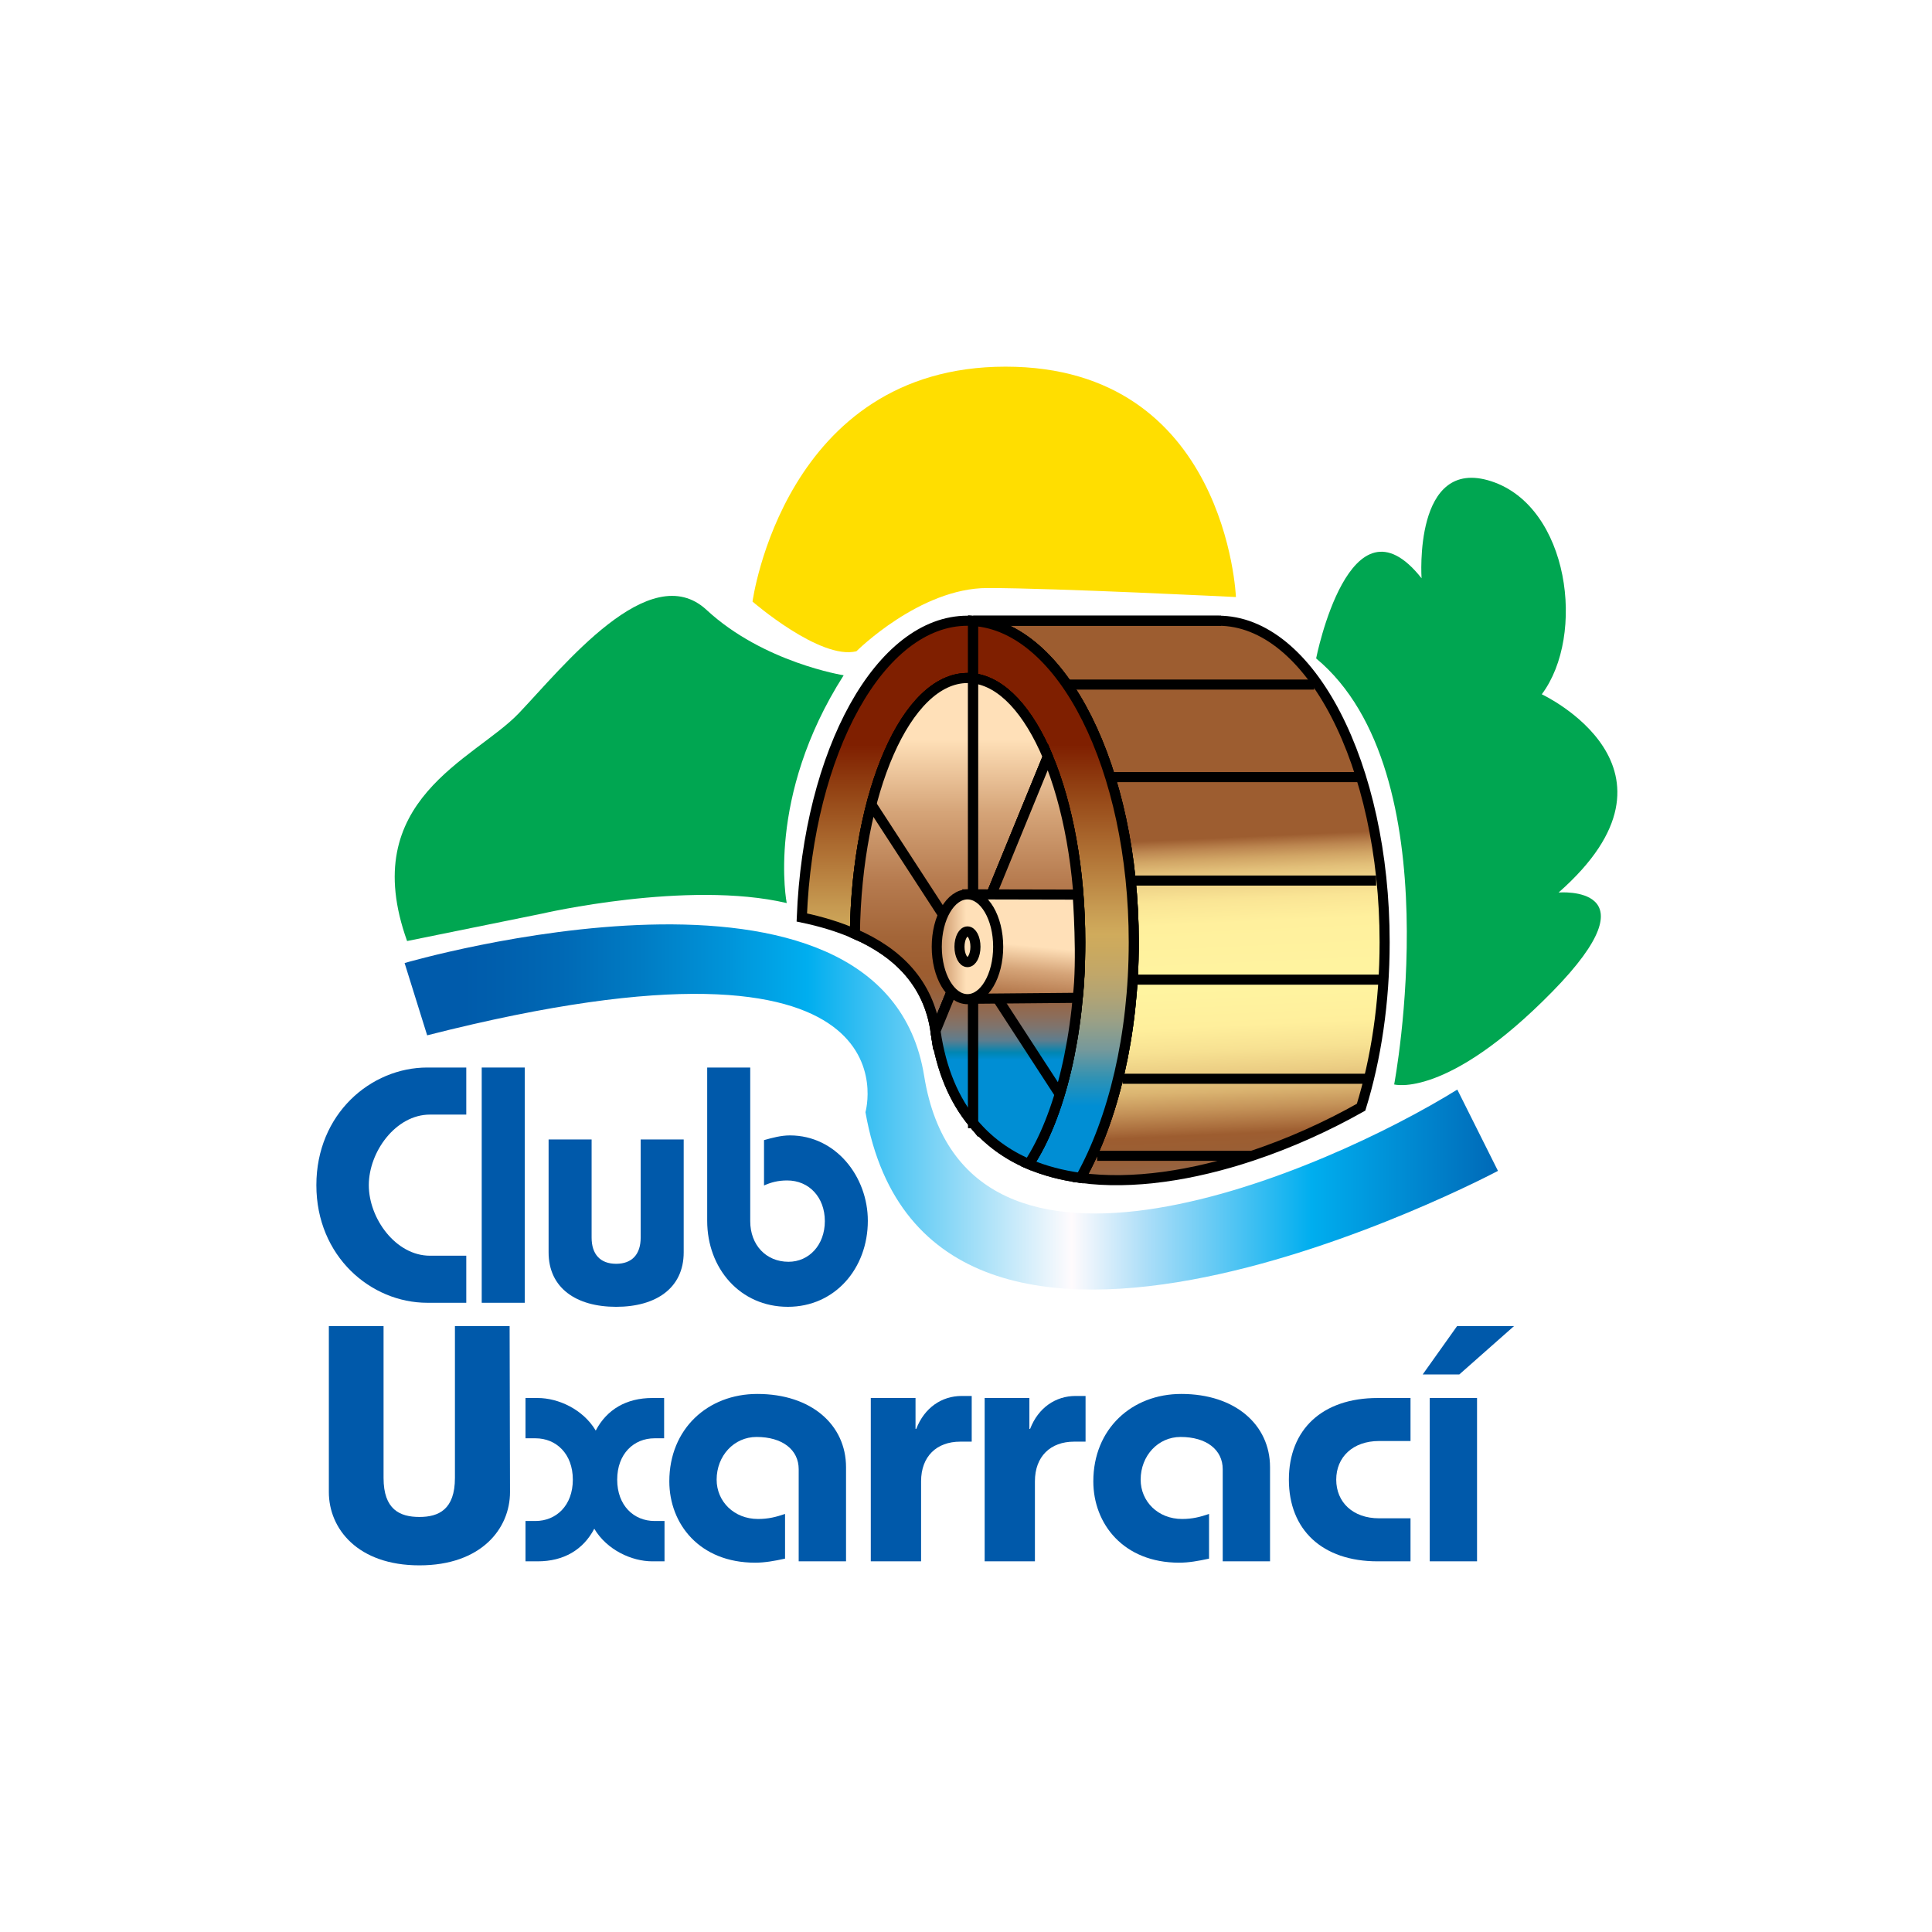
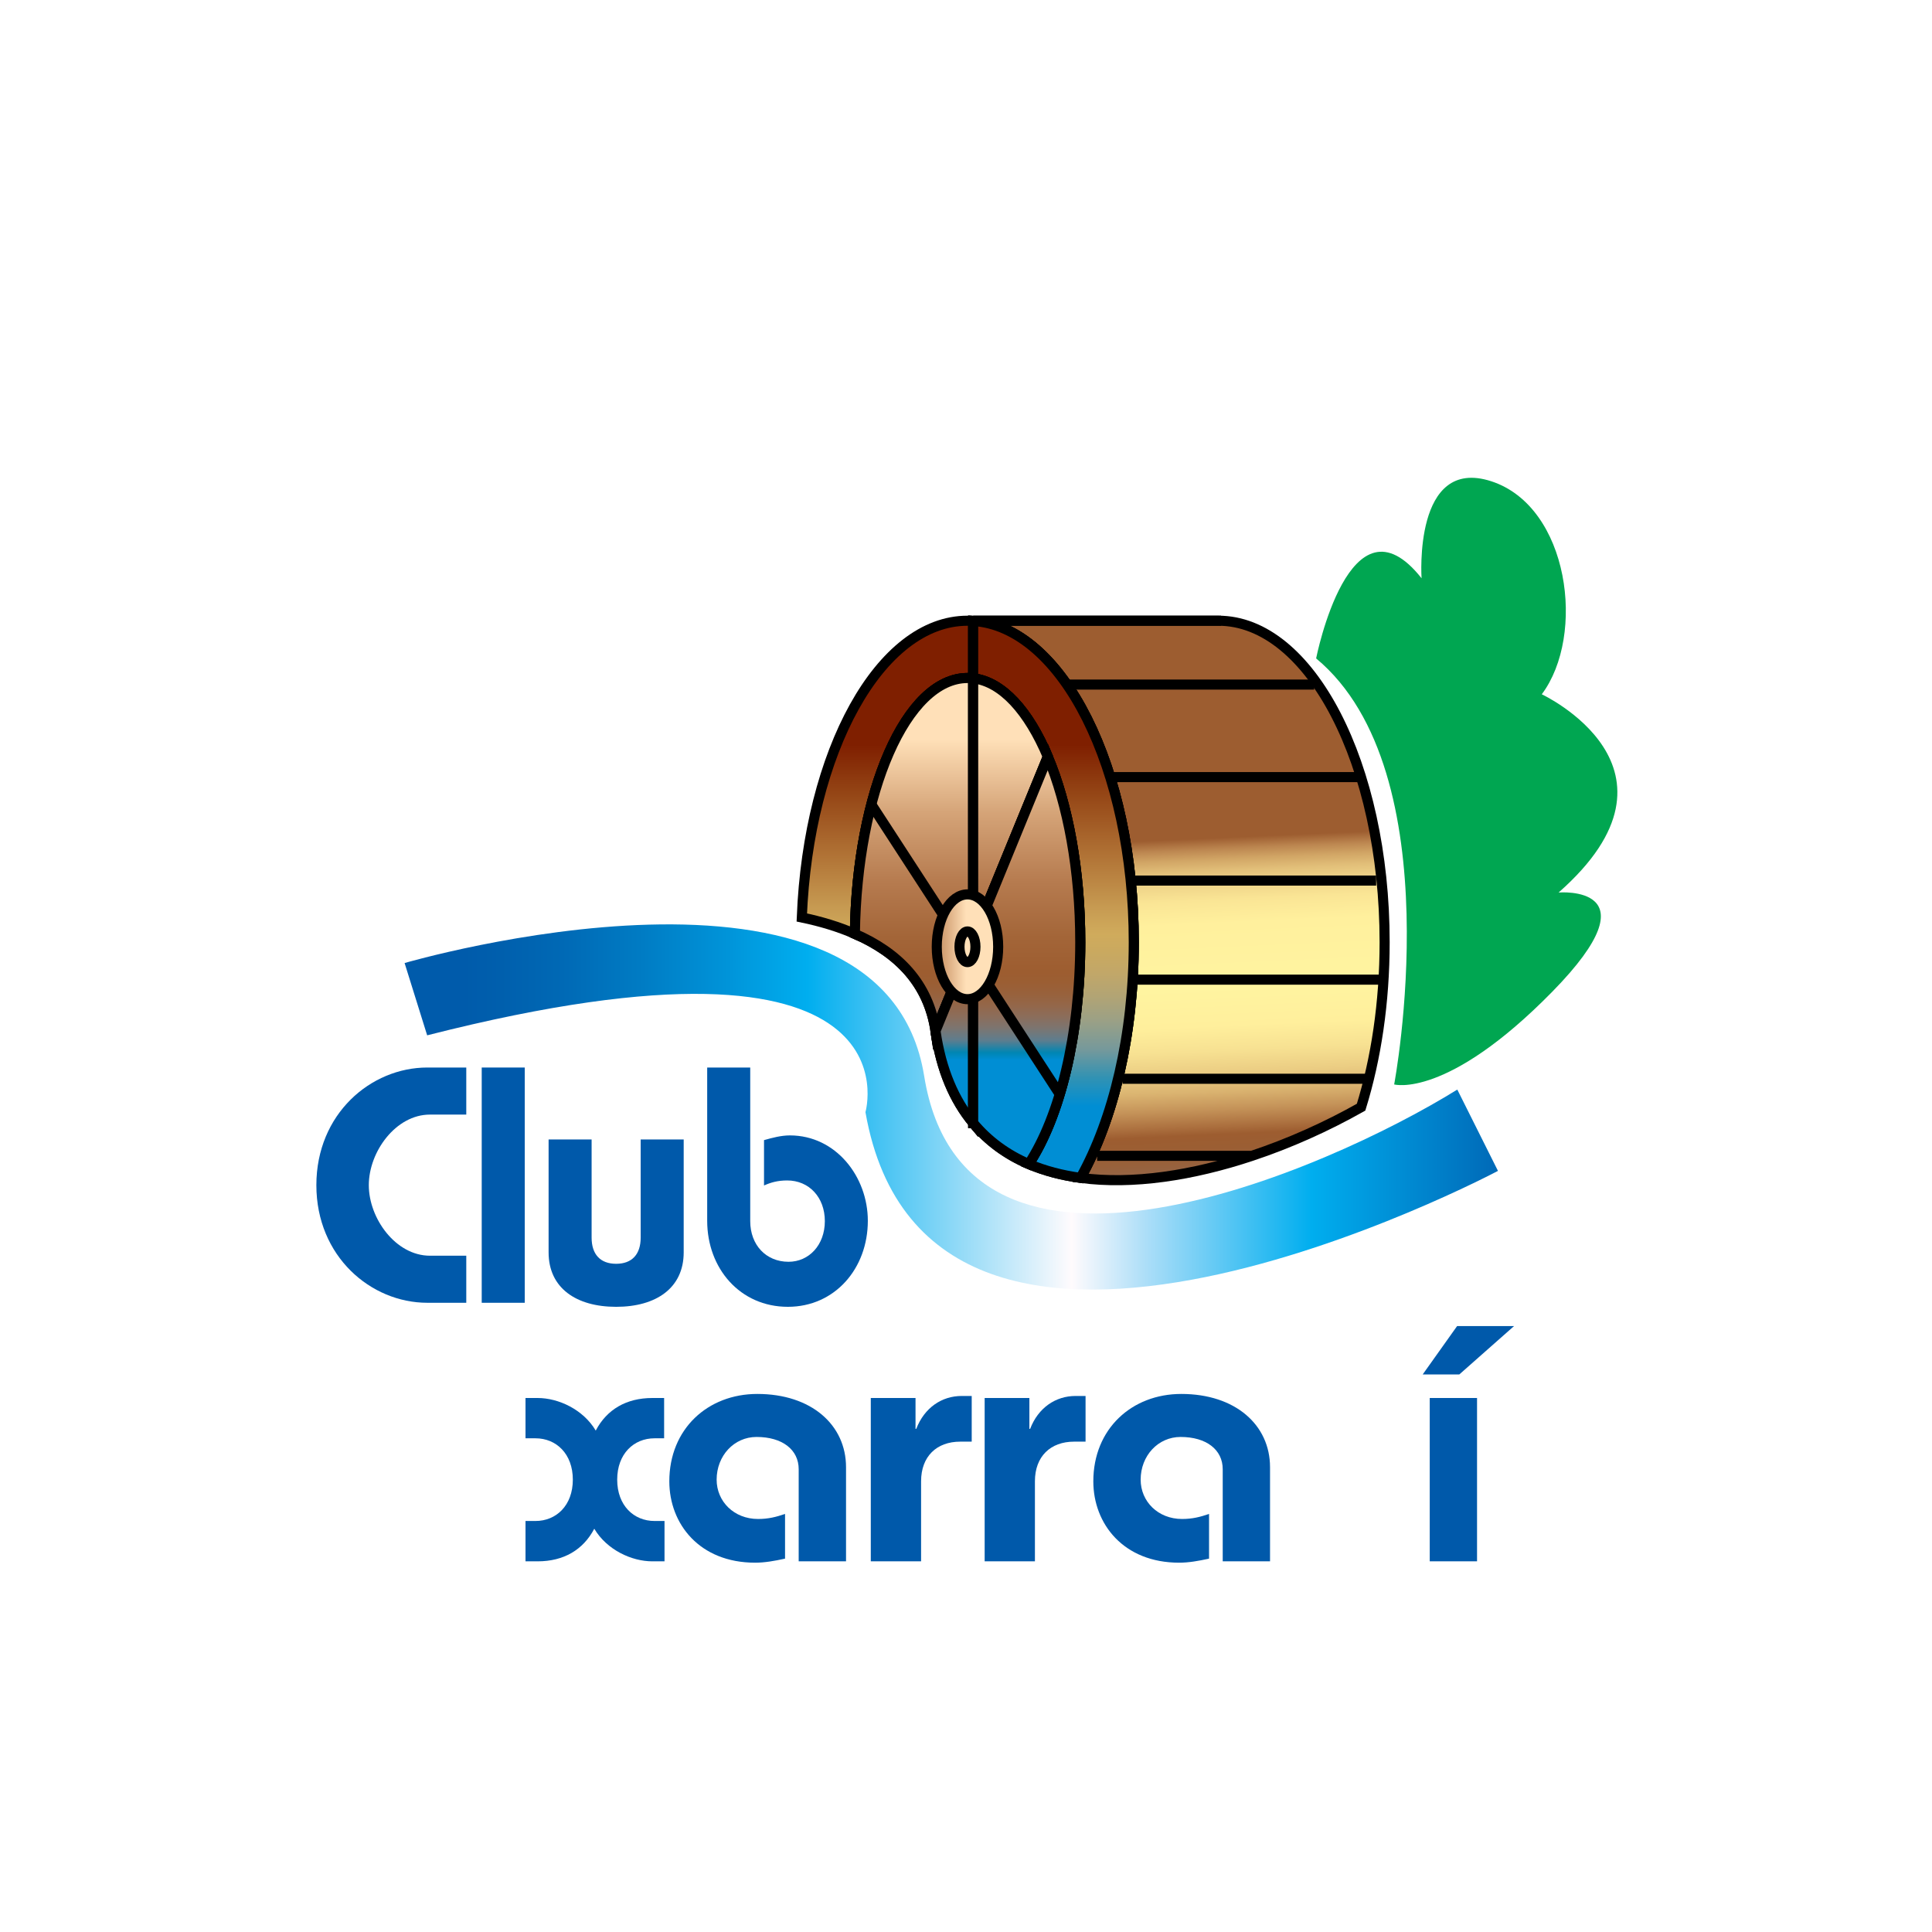
<svg xmlns="http://www.w3.org/2000/svg" version="1.0" id="Layer_1" x="0px" y="0px" width="189px" height="189px" viewBox="0 0 189 189" enable-background="new 0 0 189 189" xml:space="preserve">
  <rect fill="#FFFFFF" width="189" height="189" />
  <g>
    <g>
      <linearGradient id="SVGID_1_" gradientUnits="userSpaceOnUse" x1="20283.945" y1="16899.648" x2="20294.576" y2="17138.85" gradientTransform="matrix(0.167 0 0 0.167 -3265.961 -2740.369)">
        <stop offset="0" style="stop-color:#9D5D30" />
        <stop offset="0.006" style="stop-color:#A46637" />
        <stop offset="0.027" style="stop-color:#BC8650" />
        <stop offset="0.052" style="stop-color:#D1A565" />
        <stop offset="0.08" style="stop-color:#E2BF79" />
        <stop offset="0.112" style="stop-color:#EFD489" />
        <stop offset="0.152" style="stop-color:#FAE595" />
        <stop offset="0.209" style="stop-color:#FFF09D" />
        <stop offset="0.365" style="stop-color:#FFF4A0" />
        <stop offset="0.459" style="stop-color:#FFEF9C" />
        <stop offset="0.52" style="stop-color:#F7E192" />
        <stop offset="0.573" style="stop-color:#EBCD83" />
        <stop offset="0.62" style="stop-color:#DAB370" />
        <stop offset="0.664" style="stop-color:#C49258" />
        <stop offset="0.705" style="stop-color:#AB6F3E" />
        <stop offset="0.725" style="stop-color:#9D5D30" />
        <stop offset="0.756" style="stop-color:#9B5E33" />
        <stop offset="0.79" style="stop-color:#98613B" />
        <stop offset="0.826" style="stop-color:#946648" />
        <stop offset="0.862" style="stop-color:#8C6D5A" />
        <stop offset="0.9" style="stop-color:#7C7570" />
        <stop offset="0.938" style="stop-color:#5E7D8E" />
        <stop offset="0.976" style="stop-color:#0086B3" />
        <stop offset="1" style="stop-color:#008ED4" />
      </linearGradient>
      <path fill="url(#SVGID_1_)" stroke="#000000" stroke-width="0.986" d="M110.913,92.176c0,9.106-2.003,17.311-5.205,23.053    c5.086,0.68,10.974-0.23,16.762-2.158h-15.14h15.14c3.677-1.224,7.318-2.859,10.68-4.758c1.46-4.717,2.303-10.234,2.303-16.137    c0-17.371-7.28-31.453-16.264-31.453H95.202v0.025C103.93,61.312,110.913,75.164,110.913,92.176z" />
      <linearGradient id="SVGID_2_" gradientUnits="userSpaceOnUse" x1="-20501.938" y1="14367.099" x2="-20501.938" y2="14560.281" gradientTransform="matrix(-0.24 0 0 0.187 -4825.444 -2614.573)">
        <stop offset="0.022" style="stop-color:#7F1F00" />
        <stop offset="0.145" style="stop-color:#934314" />
        <stop offset="0.33" style="stop-color:#B27537" />
        <stop offset="0.465" style="stop-color:#C79B52" />
        <stop offset="0.534" style="stop-color:#D0AB5C" />
        <stop offset="0.579" style="stop-color:#CAA95F" />
        <stop offset="0.637" style="stop-color:#C2A768" />
        <stop offset="0.702" style="stop-color:#B2A474" />
        <stop offset="0.771" style="stop-color:#9AA086" />
        <stop offset="0.846" style="stop-color:#76999B" />
        <stop offset="0.923" style="stop-color:#3192B3" />
        <stop offset="1" style="stop-color:#008ED4" />
      </linearGradient>
      <path fill="url(#SVGID_2_)" stroke="#000000" stroke-width="0.986" d="M94.649,66.327c0.185,0,0.374,0.007,0.553,0.029v-5.608    c-0.186-0.011-0.368-0.025-0.553-0.025c-8.56,0-15.571,12.791-16.212,29.03c1.873,0.388,3.624,0.92,5.193,1.604    C83.813,77.462,88.678,66.327,94.649,66.327z" />
      <linearGradient id="SVGID_3_" gradientUnits="userSpaceOnUse" x1="20209.731" y1="16902.688" x2="20220.334" y2="17141.283" gradientTransform="matrix(0.167 0 0 0.167 -3265.961 -2740.369)">
        <stop offset="0" style="stop-color:#9D5D30" />
        <stop offset="0.006" style="stop-color:#A46637" />
        <stop offset="0.027" style="stop-color:#BC8650" />
        <stop offset="0.052" style="stop-color:#D1A565" />
        <stop offset="0.08" style="stop-color:#E2BF79" />
        <stop offset="0.112" style="stop-color:#EFD489" />
        <stop offset="0.152" style="stop-color:#FAE595" />
        <stop offset="0.209" style="stop-color:#FFF09D" />
        <stop offset="0.365" style="stop-color:#FFF4A0" />
        <stop offset="0.459" style="stop-color:#FFEF9C" />
        <stop offset="0.52" style="stop-color:#F7E192" />
        <stop offset="0.573" style="stop-color:#EBCD83" />
        <stop offset="0.62" style="stop-color:#DAB370" />
        <stop offset="0.664" style="stop-color:#C49258" />
        <stop offset="0.705" style="stop-color:#AB6F3E" />
        <stop offset="0.725" style="stop-color:#9D5D30" />
        <stop offset="0.756" style="stop-color:#9B5E33" />
        <stop offset="0.79" style="stop-color:#98613B" />
        <stop offset="0.826" style="stop-color:#946648" />
        <stop offset="0.862" style="stop-color:#8C6D5A" />
        <stop offset="0.9" style="stop-color:#7C7570" />
        <stop offset="0.938" style="stop-color:#5E7D8E" />
        <stop offset="0.976" style="stop-color:#0086B3" />
        <stop offset="1" style="stop-color:#008ED4" />
      </linearGradient>
      <path fill="url(#SVGID_3_)" stroke="#000000" stroke-width="0.986" d="M102.504,74.028l0.011-0.036L102.504,74.028    c1.957,4.669,3.175,11.076,3.175,18.147c0,9.096-2.01,17.093-5.038,21.699c1.559,0.668,3.268,1.108,5.067,1.354    c3.202-5.742,5.205-13.946,5.205-23.053c0-17.012-6.983-30.864-15.711-31.428v5.608C98.051,66.688,100.619,69.558,102.504,74.028z    " />
      <linearGradient id="SVGID_4_" gradientUnits="userSpaceOnUse" x1="-20569.707" y1="14367.112" x2="-20569.707" y2="14560.328" gradientTransform="matrix(-0.24 0 0 0.187 -4825.444 -2614.573)">
        <stop offset="0.022" style="stop-color:#7F1F00" />
        <stop offset="0.145" style="stop-color:#934314" />
        <stop offset="0.33" style="stop-color:#B27537" />
        <stop offset="0.465" style="stop-color:#C79B52" />
        <stop offset="0.534" style="stop-color:#D0AB5C" />
        <stop offset="0.579" style="stop-color:#CAA95F" />
        <stop offset="0.637" style="stop-color:#C2A768" />
        <stop offset="0.702" style="stop-color:#B2A474" />
        <stop offset="0.771" style="stop-color:#9AA086" />
        <stop offset="0.846" style="stop-color:#76999B" />
        <stop offset="0.923" style="stop-color:#3192B3" />
        <stop offset="1" style="stop-color:#008ED4" />
      </linearGradient>
      <path fill="url(#SVGID_4_)" stroke="#000000" stroke-width="0.986" d="M102.504,74.028l0.011-0.036L102.504,74.028    c1.957,4.669,3.175,11.076,3.175,18.147c0,9.096-2.01,17.093-5.038,21.699c1.559,0.668,3.268,1.108,5.067,1.354    c3.202-5.742,5.205-13.946,5.205-23.053c0-17.012-6.983-30.864-15.711-31.428v5.608C98.051,66.688,100.619,69.558,102.504,74.028z    " />
      <linearGradient id="SVGID_5_" gradientUnits="userSpaceOnUse" x1="-20512.773" y1="14367.122" x2="-20512.773" y2="14560.31" gradientTransform="matrix(-0.24 0 0 0.187 -4825.444 -2614.573)">
        <stop offset="0.022" style="stop-color:#7F1F00" />
        <stop offset="0.145" style="stop-color:#934314" />
        <stop offset="0.33" style="stop-color:#B27537" />
        <stop offset="0.465" style="stop-color:#C79B52" />
        <stop offset="0.534" style="stop-color:#D0AB5C" />
        <stop offset="0.579" style="stop-color:#CAA95F" />
        <stop offset="0.637" style="stop-color:#C2A768" />
        <stop offset="0.702" style="stop-color:#B2A474" />
        <stop offset="0.771" style="stop-color:#9AA086" />
        <stop offset="0.846" style="stop-color:#76999B" />
        <stop offset="0.923" style="stop-color:#3192B3" />
        <stop offset="1" style="stop-color:#008ED4" />
      </linearGradient>
      <path fill="url(#SVGID_5_)" stroke="#000000" stroke-width="0.986" d="M91.517,100.855l3.685-9.003V66.356    c-0.179-0.022-0.368-0.029-0.553-0.029c-5.972,0-10.836,11.135-11.019,25.029C87.871,93.203,90.827,96.205,91.517,100.855z" />
      <linearGradient id="SVGID_6_" gradientUnits="userSpaceOnUse" x1="-20512.773" y1="14368.446" x2="-20512.773" y2="14536.31" gradientTransform="matrix(-0.24 0 0 0.187 -4825.444 -2614.573)">
        <stop offset="0" style="stop-color:#FFE0B8" />
        <stop offset="0.228" style="stop-color:#D5A478" />
        <stop offset="0.444" style="stop-color:#B67B4F" />
        <stop offset="0.617" style="stop-color:#A36538" />
        <stop offset="0.725" style="stop-color:#9D5D30" />
        <stop offset="0.756" style="stop-color:#9B5E33" />
        <stop offset="0.79" style="stop-color:#98613B" />
        <stop offset="0.826" style="stop-color:#946648" />
        <stop offset="0.862" style="stop-color:#8C6D5A" />
        <stop offset="0.9" style="stop-color:#7C7570" />
        <stop offset="0.938" style="stop-color:#5E7D8E" />
        <stop offset="0.976" style="stop-color:#0086B3" />
        <stop offset="1" style="stop-color:#008ED4" />
      </linearGradient>
      <path fill="url(#SVGID_6_)" stroke="#000000" stroke-width="0.986" d="M91.517,100.855l3.685-9.003V66.356    c-0.179-0.022-0.368-0.029-0.553-0.029c-5.972,0-10.836,11.135-11.019,25.029C87.871,93.203,90.827,96.205,91.517,100.855z" />
      <linearGradient id="SVGID_7_" gradientUnits="userSpaceOnUse" x1="-20529.231" y1="14367.101" x2="-20529.231" y2="14560.302" gradientTransform="matrix(-0.24 0 0 0.187 -4825.444 -2614.573)">
        <stop offset="0.022" style="stop-color:#7F1F00" />
        <stop offset="0.145" style="stop-color:#934314" />
        <stop offset="0.33" style="stop-color:#B27537" />
        <stop offset="0.465" style="stop-color:#C79B52" />
        <stop offset="0.534" style="stop-color:#D0AB5C" />
        <stop offset="0.579" style="stop-color:#CAA95F" />
        <stop offset="0.637" style="stop-color:#C2A768" />
        <stop offset="0.702" style="stop-color:#B2A474" />
        <stop offset="0.771" style="stop-color:#9AA086" />
        <stop offset="0.846" style="stop-color:#76999B" />
        <stop offset="0.923" style="stop-color:#3192B3" />
        <stop offset="1" style="stop-color:#008ED4" />
      </linearGradient>
      <path fill="url(#SVGID_7_)" stroke="#000000" stroke-width="0.986" d="M91.517,100.855c0,0.013,0.004,0.025,0.004,0.038    c0.55,3.799,1.837,6.749,3.681,8.97V91.853L91.517,100.855z" />
      <linearGradient id="SVGID_8_" gradientUnits="userSpaceOnUse" x1="-20529.231" y1="14368.433" x2="-20529.231" y2="14536.311" gradientTransform="matrix(-0.24 0 0 0.187 -4825.444 -2614.573)">
        <stop offset="0" style="stop-color:#FFE0B8" />
        <stop offset="0.228" style="stop-color:#D5A478" />
        <stop offset="0.444" style="stop-color:#B67B4F" />
        <stop offset="0.617" style="stop-color:#A36538" />
        <stop offset="0.725" style="stop-color:#9D5D30" />
        <stop offset="0.756" style="stop-color:#9B5E33" />
        <stop offset="0.79" style="stop-color:#98613B" />
        <stop offset="0.826" style="stop-color:#946648" />
        <stop offset="0.862" style="stop-color:#8C6D5A" />
        <stop offset="0.9" style="stop-color:#7C7570" />
        <stop offset="0.938" style="stop-color:#5E7D8E" />
        <stop offset="0.976" style="stop-color:#0086B3" />
        <stop offset="1" style="stop-color:#008ED4" />
      </linearGradient>
      <path fill="url(#SVGID_8_)" stroke="#000000" stroke-width="0.986" d="M91.517,100.855c0,0.013,0.004,0.025,0.004,0.038    c0.55,3.799,1.837,6.749,3.681,8.97V91.853L91.517,100.855z" />
      <linearGradient id="SVGID_9_" gradientUnits="userSpaceOnUse" x1="20183.398" y1="16903.852" x2="20194.002" y2="17142.449" gradientTransform="matrix(0.167 0 0 0.167 -3265.961 -2740.369)">
        <stop offset="0" style="stop-color:#9D5D30" />
        <stop offset="0.006" style="stop-color:#A46637" />
        <stop offset="0.027" style="stop-color:#BC8650" />
        <stop offset="0.052" style="stop-color:#D1A565" />
        <stop offset="0.08" style="stop-color:#E2BF79" />
        <stop offset="0.112" style="stop-color:#EFD489" />
        <stop offset="0.152" style="stop-color:#FAE595" />
        <stop offset="0.209" style="stop-color:#FFF09D" />
        <stop offset="0.365" style="stop-color:#FFF4A0" />
        <stop offset="0.459" style="stop-color:#FFEF9C" />
        <stop offset="0.52" style="stop-color:#F7E192" />
        <stop offset="0.573" style="stop-color:#EBCD83" />
        <stop offset="0.62" style="stop-color:#DAB370" />
        <stop offset="0.664" style="stop-color:#C49258" />
        <stop offset="0.705" style="stop-color:#AB6F3E" />
        <stop offset="0.725" style="stop-color:#9D5D30" />
        <stop offset="0.756" style="stop-color:#9B5E33" />
        <stop offset="0.79" style="stop-color:#98613B" />
        <stop offset="0.826" style="stop-color:#946648" />
        <stop offset="0.862" style="stop-color:#8C6D5A" />
        <stop offset="0.9" style="stop-color:#7C7570" />
        <stop offset="0.938" style="stop-color:#5E7D8E" />
        <stop offset="0.976" style="stop-color:#0086B3" />
        <stop offset="1" style="stop-color:#008ED4" />
      </linearGradient>
      <path fill="url(#SVGID_9_)" stroke="#000000" stroke-width="0.986" d="M102.504,74.028c-1.885-4.471-4.453-7.34-7.302-7.672    v25.496L102.504,74.028z" />
      <linearGradient id="SVGID_10_" gradientUnits="userSpaceOnUse" x1="-20552.16" y1="14367.099" x2="-20552.16" y2="14560.281" gradientTransform="matrix(-0.24 0 0 0.187 -4825.444 -2614.573)">
        <stop offset="0.022" style="stop-color:#7F1F00" />
        <stop offset="0.145" style="stop-color:#934314" />
        <stop offset="0.33" style="stop-color:#B27537" />
        <stop offset="0.465" style="stop-color:#C79B52" />
        <stop offset="0.534" style="stop-color:#D0AB5C" />
        <stop offset="0.579" style="stop-color:#CAA95F" />
        <stop offset="0.637" style="stop-color:#C2A768" />
        <stop offset="0.702" style="stop-color:#B2A474" />
        <stop offset="0.771" style="stop-color:#9AA086" />
        <stop offset="0.846" style="stop-color:#76999B" />
        <stop offset="0.923" style="stop-color:#3192B3" />
        <stop offset="1" style="stop-color:#008ED4" />
      </linearGradient>
      <path fill="url(#SVGID_10_)" d="M102.504,74.028c-1.885-4.471-4.453-7.34-7.302-7.672v25.496L102.504,74.028z" />
      <linearGradient id="SVGID_11_" gradientUnits="userSpaceOnUse" x1="-20552.16" y1="14368.439" x2="-20552.16" y2="14536.315" gradientTransform="matrix(-0.24 0 0 0.187 -4825.444 -2614.573)">
        <stop offset="0" style="stop-color:#FFE0B8" />
        <stop offset="0.228" style="stop-color:#D5A478" />
        <stop offset="0.444" style="stop-color:#B67B4F" />
        <stop offset="0.617" style="stop-color:#A36538" />
        <stop offset="0.725" style="stop-color:#9D5D30" />
        <stop offset="0.756" style="stop-color:#9B5E33" />
        <stop offset="0.79" style="stop-color:#98613B" />
        <stop offset="0.826" style="stop-color:#946648" />
        <stop offset="0.862" style="stop-color:#8C6D5A" />
        <stop offset="0.9" style="stop-color:#7C7570" />
        <stop offset="0.938" style="stop-color:#5E7D8E" />
        <stop offset="0.976" style="stop-color:#0086B3" />
        <stop offset="1" style="stop-color:#008ED4" />
      </linearGradient>
      <path fill="url(#SVGID_11_)" stroke="#000000" stroke-width="0.986" d="M102.504,74.028c-1.885-4.471-4.453-7.34-7.302-7.672    v25.496L102.504,74.028z" />
      <linearGradient id="SVGID_12_" gradientUnits="userSpaceOnUse" x1="20188.273" y1="16903.648" x2="20198.879" y2="17142.262" gradientTransform="matrix(0.167 0 0 0.167 -3265.961 -2740.369)">
        <stop offset="0" style="stop-color:#9D5D30" />
        <stop offset="0.006" style="stop-color:#A46637" />
        <stop offset="0.027" style="stop-color:#BC8650" />
        <stop offset="0.052" style="stop-color:#D1A565" />
        <stop offset="0.08" style="stop-color:#E2BF79" />
        <stop offset="0.112" style="stop-color:#EFD489" />
        <stop offset="0.152" style="stop-color:#FAE595" />
        <stop offset="0.209" style="stop-color:#FFF09D" />
        <stop offset="0.365" style="stop-color:#FFF4A0" />
        <stop offset="0.459" style="stop-color:#FFEF9C" />
        <stop offset="0.52" style="stop-color:#F7E192" />
        <stop offset="0.573" style="stop-color:#EBCD83" />
        <stop offset="0.62" style="stop-color:#DAB370" />
        <stop offset="0.664" style="stop-color:#C49258" />
        <stop offset="0.705" style="stop-color:#AB6F3E" />
        <stop offset="0.725" style="stop-color:#9D5D30" />
        <stop offset="0.756" style="stop-color:#9B5E33" />
        <stop offset="0.79" style="stop-color:#98613B" />
        <stop offset="0.826" style="stop-color:#946648" />
        <stop offset="0.862" style="stop-color:#8C6D5A" />
        <stop offset="0.9" style="stop-color:#7C7570" />
        <stop offset="0.938" style="stop-color:#5E7D8E" />
        <stop offset="0.976" style="stop-color:#0086B3" />
        <stop offset="1" style="stop-color:#008ED4" />
      </linearGradient>
      <path fill="url(#SVGID_12_)" stroke="#000000" stroke-width="0.986" d="M95.202,109.863c1.487,1.789,3.331,3.109,5.438,4.012    c3.028-4.606,5.038-12.604,5.038-21.699c0-7.071-1.218-13.479-3.175-18.147l-7.302,17.824V109.863z" />
      <linearGradient id="SVGID_13_" gradientUnits="userSpaceOnUse" x1="-20558.785" y1="14367.12" x2="-20558.785" y2="14560.311" gradientTransform="matrix(-0.24 0 0 0.187 -4825.444 -2614.573)">
        <stop offset="0.022" style="stop-color:#7F1F00" />
        <stop offset="0.145" style="stop-color:#934314" />
        <stop offset="0.33" style="stop-color:#B27537" />
        <stop offset="0.465" style="stop-color:#C79B52" />
        <stop offset="0.534" style="stop-color:#D0AB5C" />
        <stop offset="0.579" style="stop-color:#CAA95F" />
        <stop offset="0.637" style="stop-color:#C2A768" />
        <stop offset="0.702" style="stop-color:#B2A474" />
        <stop offset="0.771" style="stop-color:#9AA086" />
        <stop offset="0.846" style="stop-color:#76999B" />
        <stop offset="0.923" style="stop-color:#3192B3" />
        <stop offset="1" style="stop-color:#008ED4" />
      </linearGradient>
      <path fill="url(#SVGID_13_)" d="M95.202,109.863c1.487,1.789,3.331,3.109,5.438,4.012c3.028-4.606,5.038-12.604,5.038-21.699    c0-7.071-1.218-13.479-3.175-18.147l-7.302,17.824V109.863z" />
      <linearGradient id="SVGID_14_" gradientUnits="userSpaceOnUse" x1="-20558.785" y1="14368.436" x2="-20558.785" y2="14536.318" gradientTransform="matrix(-0.24 0 0 0.187 -4825.444 -2614.573)">
        <stop offset="0" style="stop-color:#FFE0B8" />
        <stop offset="0.228" style="stop-color:#D5A478" />
        <stop offset="0.444" style="stop-color:#B67B4F" />
        <stop offset="0.617" style="stop-color:#A36538" />
        <stop offset="0.725" style="stop-color:#9D5D30" />
        <stop offset="0.756" style="stop-color:#9B5E33" />
        <stop offset="0.79" style="stop-color:#98613B" />
        <stop offset="0.826" style="stop-color:#946648" />
        <stop offset="0.862" style="stop-color:#8C6D5A" />
        <stop offset="0.9" style="stop-color:#7C7570" />
        <stop offset="0.938" style="stop-color:#5E7D8E" />
        <stop offset="0.976" style="stop-color:#0086B3" />
        <stop offset="1" style="stop-color:#008ED4" />
      </linearGradient>
      <path fill="url(#SVGID_14_)" stroke="#000000" stroke-width="0.986" d="M95.202,109.863c1.487,1.789,3.331,3.109,5.438,4.012    c3.028-4.606,5.038-12.604,5.038-21.699c0-7.071-1.218-13.479-3.175-18.147l-7.302,17.824V109.863z" />
    </g>
    <line fill="none" stroke="#000000" stroke-width="0.986" x1="135.452" y1="95.835" x2="111.188" y2="95.835" />
    <line fill="none" stroke="#000000" stroke-width="0.986" x1="134.07" y1="105.531" x2="109.812" y2="105.531" />
    <line fill="none" stroke="#000000" stroke-width="0.986" x1="134.625" y1="86.142" x2="110.365" y2="86.142" />
    <line fill="none" stroke="#000000" stroke-width="0.986" x1="132.973" y1="76.021" x2="108.707" y2="76.021" />
    <line fill="none" stroke="#000000" stroke-width="0.986" x1="128.561" y1="66.969" x2="104.301" y2="66.969" />
    <line fill="none" stroke="#000000" stroke-width="0.986" x1="95.202" y1="60.723" x2="119.463" y2="60.723" />
    <line fill="#FFDE00" stroke="#000000" stroke-width="0.986" x1="103.669" y1="107.045" x2="85.209" y2="78.649" />
    <linearGradient id="SVGID_15_" gradientUnits="userSpaceOnUse" x1="-15165.338" y1="8478.228" x2="-15161.959" y2="8505.598" gradientTransform="matrix(-0.354 0 0 0.277 -5271.208 -2256.258)">
      <stop offset="0" style="stop-color:#FFE0B8" />
      <stop offset="0.314" style="stop-color:#D5A478" />
      <stop offset="0.612" style="stop-color:#B67B4F" />
      <stop offset="0.851" style="stop-color:#A36538" />
      <stop offset="1" style="stop-color:#9D5D30" />
    </linearGradient>
-     <path fill="url(#SVGID_15_)" stroke="#000000" stroke-width="0.986" d="M105.425,87.516c0,0,0.482,6.467,0,10.097l-10.5,0.093   l-0.281-10.214L105.425,87.516z" />
    <linearGradient id="SVGID_16_" gradientUnits="userSpaceOnUse" x1="-14684.97" y1="10609.87" x2="-14667.032" y2="10609.87" gradientTransform="matrix(-0.369 0 0 0.236 -5324.227 -2415.555)">
      <stop offset="0" style="stop-color:#FFE0B8" />
      <stop offset="0.314" style="stop-color:#D5A478" />
      <stop offset="0.612" style="stop-color:#B67B4F" />
      <stop offset="0.851" style="stop-color:#A36538" />
      <stop offset="1" style="stop-color:#9D5D30" />
    </linearGradient>
    <ellipse fill="url(#SVGID_16_)" stroke="#000000" stroke-width="0.986" cx="94.644" cy="92.619" rx="3.004" ry="5.125" />
    <linearGradient id="SVGID_17_" gradientUnits="userSpaceOnUse" x1="-17718.773" y1="14713.735" x2="-17711.215" y2="14713.735" gradientTransform="matrix(-0.288 0 0 0.185 -5010.987 -2623.536)">
      <stop offset="0" style="stop-color:#FFE0B8" />
      <stop offset="0.314" style="stop-color:#D5A478" />
      <stop offset="0.612" style="stop-color:#B67B4F" />
      <stop offset="0.851" style="stop-color:#A36538" />
      <stop offset="1" style="stop-color:#9D5D30" />
    </linearGradient>
    <path fill="url(#SVGID_17_)" stroke="#000000" stroke-width="0.986" d="M93.862,92.619c0,0.827,0.351,1.501,0.781,1.501   c0.436,0,0.782-0.674,0.782-1.501c0-0.829-0.346-1.501-0.782-1.501C94.213,91.118,93.862,91.79,93.862,92.619z" />
    <g>
      <path fill="#0059AA" d="M45.614,109.036h-3.552c-3.353,0-5.983,3.647-5.983,6.903c0,3.254,2.63,6.903,5.983,6.903h3.552v4.604    h-3.815c-5.523,0-10.85-4.538-10.85-11.507c0-6.971,5.326-11.507,10.85-11.507h3.815V109.036z" />
      <path fill="#0059AA" d="M47.125,127.446v-23.014h4.209v23.014H47.125z" />
      <path fill="#0059AA" d="M57.875,111.468v9.601c0,1.643,0.855,2.563,2.4,2.563c1.546,0,2.4-0.921,2.4-2.563v-9.601h4.208v11.047    c0,3.485-2.694,5.326-6.608,5.326c-3.91,0-6.608-1.841-6.608-5.326v-11.047H57.875z" />
      <path fill="#0059AA" d="M73.392,104.433v15.025c0,2.333,1.546,3.977,3.749,3.977c2.004,0,3.55-1.644,3.55-3.977    c0-2.334-1.546-3.979-3.682-3.979c-0.922,0-1.61,0.197-2.268,0.492v-4.438c0.822-0.231,1.676-0.461,2.53-0.461    c4.505,0,7.626,4.045,7.626,8.351c0,4.668-3.222,8.417-7.824,8.417c-4.669,0-7.891-3.749-7.891-8.417v-14.991H73.392z" />
-       <path fill="#0059AA" d="M49.854,129.726l0.038,16.238c0,3.585-2.822,7.168-8.862,7.168c-6.039,0-8.86-3.583-8.86-7.168v-16.238    h5.352v14.858c0,3.09,1.592,3.814,3.509,3.814c1.88,0,3.473-0.725,3.473-3.814v-14.858H49.854z" />
      <path fill="#0059AA" d="M64.97,140.703H64.03c-2.025,0-3.652,1.515-3.652,4.045c0,2.533,1.627,4.044,3.652,4.044h0.977v3.947    h-1.195c-2.022,0-4.448-1.119-5.676-3.19c-1.086,2.071-3.002,3.19-5.536,3.19h-1.192v-3.947h0.977    c2.025,0,3.653-1.511,3.653-4.044c0-2.53-1.628-4.045-3.653-4.045h-0.977v-3.942h1.192c2.027,0,4.45,1.117,5.679,3.188    c1.084-2.07,3.002-3.188,5.532-3.188h1.158V140.703z" />
      <path fill="#0059AA" d="M78.133,152.739v-9.01c0-1.905-1.589-3.157-4.123-3.157c-2.205,0-3.904,1.842-3.904,4.176    c0,2.138,1.7,3.848,4.051,3.848c1.013,0,1.771-0.197,2.641-0.493v4.372c-1.051,0.231-1.991,0.396-2.93,0.396    c-5.425,0-8.391-3.782-8.391-7.959c0-5.129,3.761-8.548,8.609-8.548c5.279,0,8.678,3.024,8.678,7.168v9.207H78.133z" />
      <path fill="#0059AA" d="M85.186,152.739v-15.979h4.376v3.022h0.072c0.794-2.07,2.494-3.22,4.448-3.22h0.977v4.469h-1.12    c-2.315,0-3.833,1.448-3.833,3.88v7.827H85.186z" />
      <path fill="#0059AA" d="M96.325,152.739v-15.979h4.375v3.022h0.073c0.794-2.07,2.494-3.22,4.448-3.22h0.975v4.469h-1.12    c-2.314,0-3.834,1.448-3.834,3.88v7.827H96.325z" />
      <path fill="#0059AA" d="M119.614,152.739v-9.01c0-1.905-1.593-3.157-4.123-3.157c-2.206,0-3.905,1.842-3.905,4.176    c0,2.138,1.699,3.848,4.049,3.848c1.013,0,1.773-0.197,2.641-0.493v4.372c-1.049,0.231-1.988,0.396-2.929,0.396    c-5.425,0-8.392-3.782-8.392-7.959c0-5.129,3.763-8.548,8.608-8.548c5.279,0,8.679,3.024,8.679,7.168v9.207H119.614z" />
-       <path fill="#0059AA" d="M137.985,140.968h-3.074c-2.568,0-4.193,1.579-4.193,3.78c0,2.205,1.625,3.782,4.193,3.782h3.074v4.209    h-3.219c-5.425,0-8.68-3.092-8.68-7.991c0-4.897,3.255-7.987,8.68-7.987h3.219V140.968z" />
      <path fill="#0059AA" d="M148.112,129.726l-5.354,4.731h-3.581l3.365-4.731H148.112z M139.866,152.739v-15.979h4.627v15.979    H139.866z" />
    </g>
    <linearGradient id="SVGID_18_" gradientUnits="userSpaceOnUse" x1="19827.543" y1="17088.543" x2="20469.168" y2="17088.543" gradientTransform="matrix(0.167 0 0 0.167 -3265.961 -2740.369)">
      <stop offset="0" style="stop-color:#005BAB" />
      <stop offset="0.035" style="stop-color:#005FAD" />
      <stop offset="0.091" style="stop-color:#0069B5" />
      <stop offset="0.161" style="stop-color:#007BC3" />
      <stop offset="0.242" style="stop-color:#0094D9" />
      <stop offset="0.315" style="stop-color:#00AEEF" />
      <stop offset="0.556" style="stop-color:#FFFBFD" />
      <stop offset="0.624" style="stop-color:#ACDEF8" />
      <stop offset="0.775" style="stop-color:#00AEEF" />
      <stop offset="1" style="stop-color:#0053A5" />
    </linearGradient>
    <path fill="url(#SVGID_18_)" d="M39.58,94.21c0,0,46.849-13.7,50.828,11.05c3.982,24.752,39.339,9.283,52.154,1.329l3.978,7.954   c0,0-55.685,29.614-61.876-5.745c0,0,5.744-19.892-42.876-7.516L39.58,94.21z" />
-     <path fill="#00A651" d="M53.026,89.376c0,0,14.236-3.304,23.936-1.033c0,0-2.067-10.315,5.571-22.283c0,0-7.843-1.235-13.413-6.395   c-5.571-5.16-14.032,5.57-18.367,10.109c-4.328,4.54-15.88,8.46-10.929,22.284L53.026,89.376z" />
    <path fill="#00A651" d="M136.386,106.087c0,0,5.778-30.535-7.634-41.677c0,0,3.299-16.712,10.314-7.84c0,0-0.827-11.967,6.81-9.493   c7.634,2.477,9.284,15.064,4.95,20.842c0,0,15.479,7.22,1.647,19.392c0,0,9.698-0.82-0.615,9.7   C141.543,107.531,136.386,106.087,136.386,106.087z" />
-     <path fill="#FFDE00" d="M73.616,58.85c0,0,6.628,5.746,10.164,4.861c0,0,6.194-6.187,12.817-6.187   c6.631,0,24.309,0.883,24.309,0.883s-0.885-22.538-22.539-22.538C76.708,35.869,73.616,58.85,73.616,58.85z" />
  </g>
</svg>